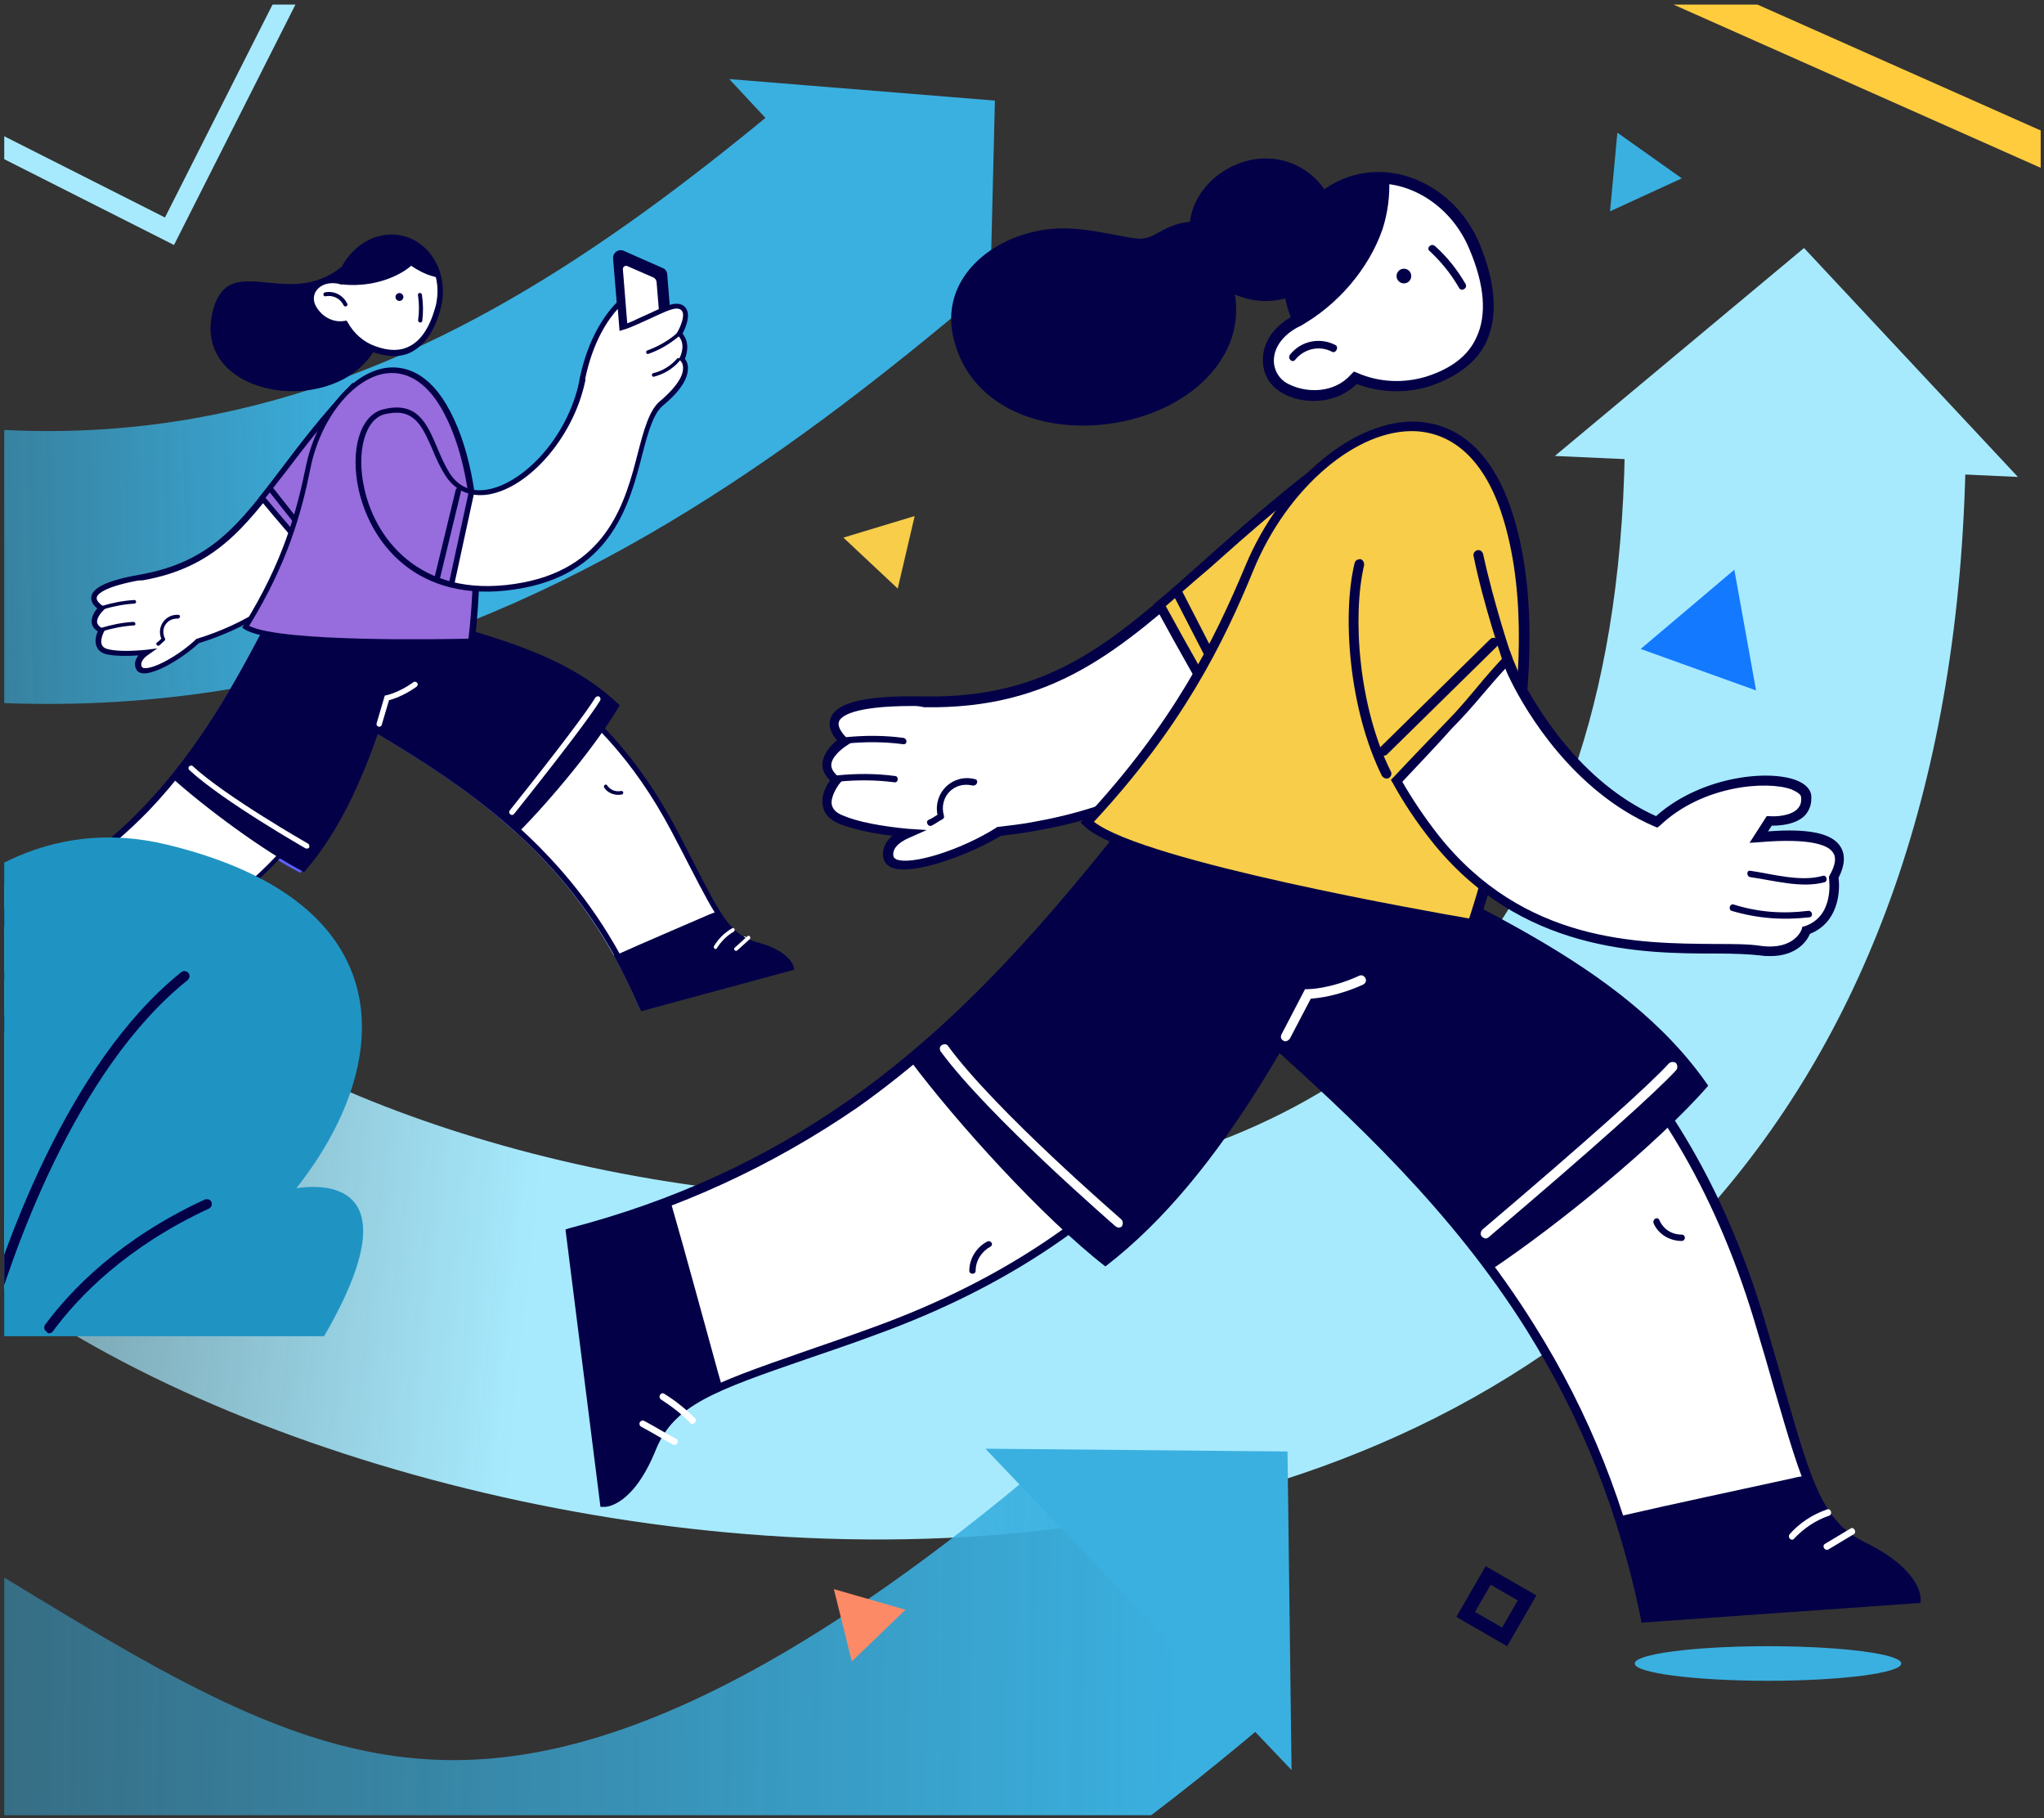
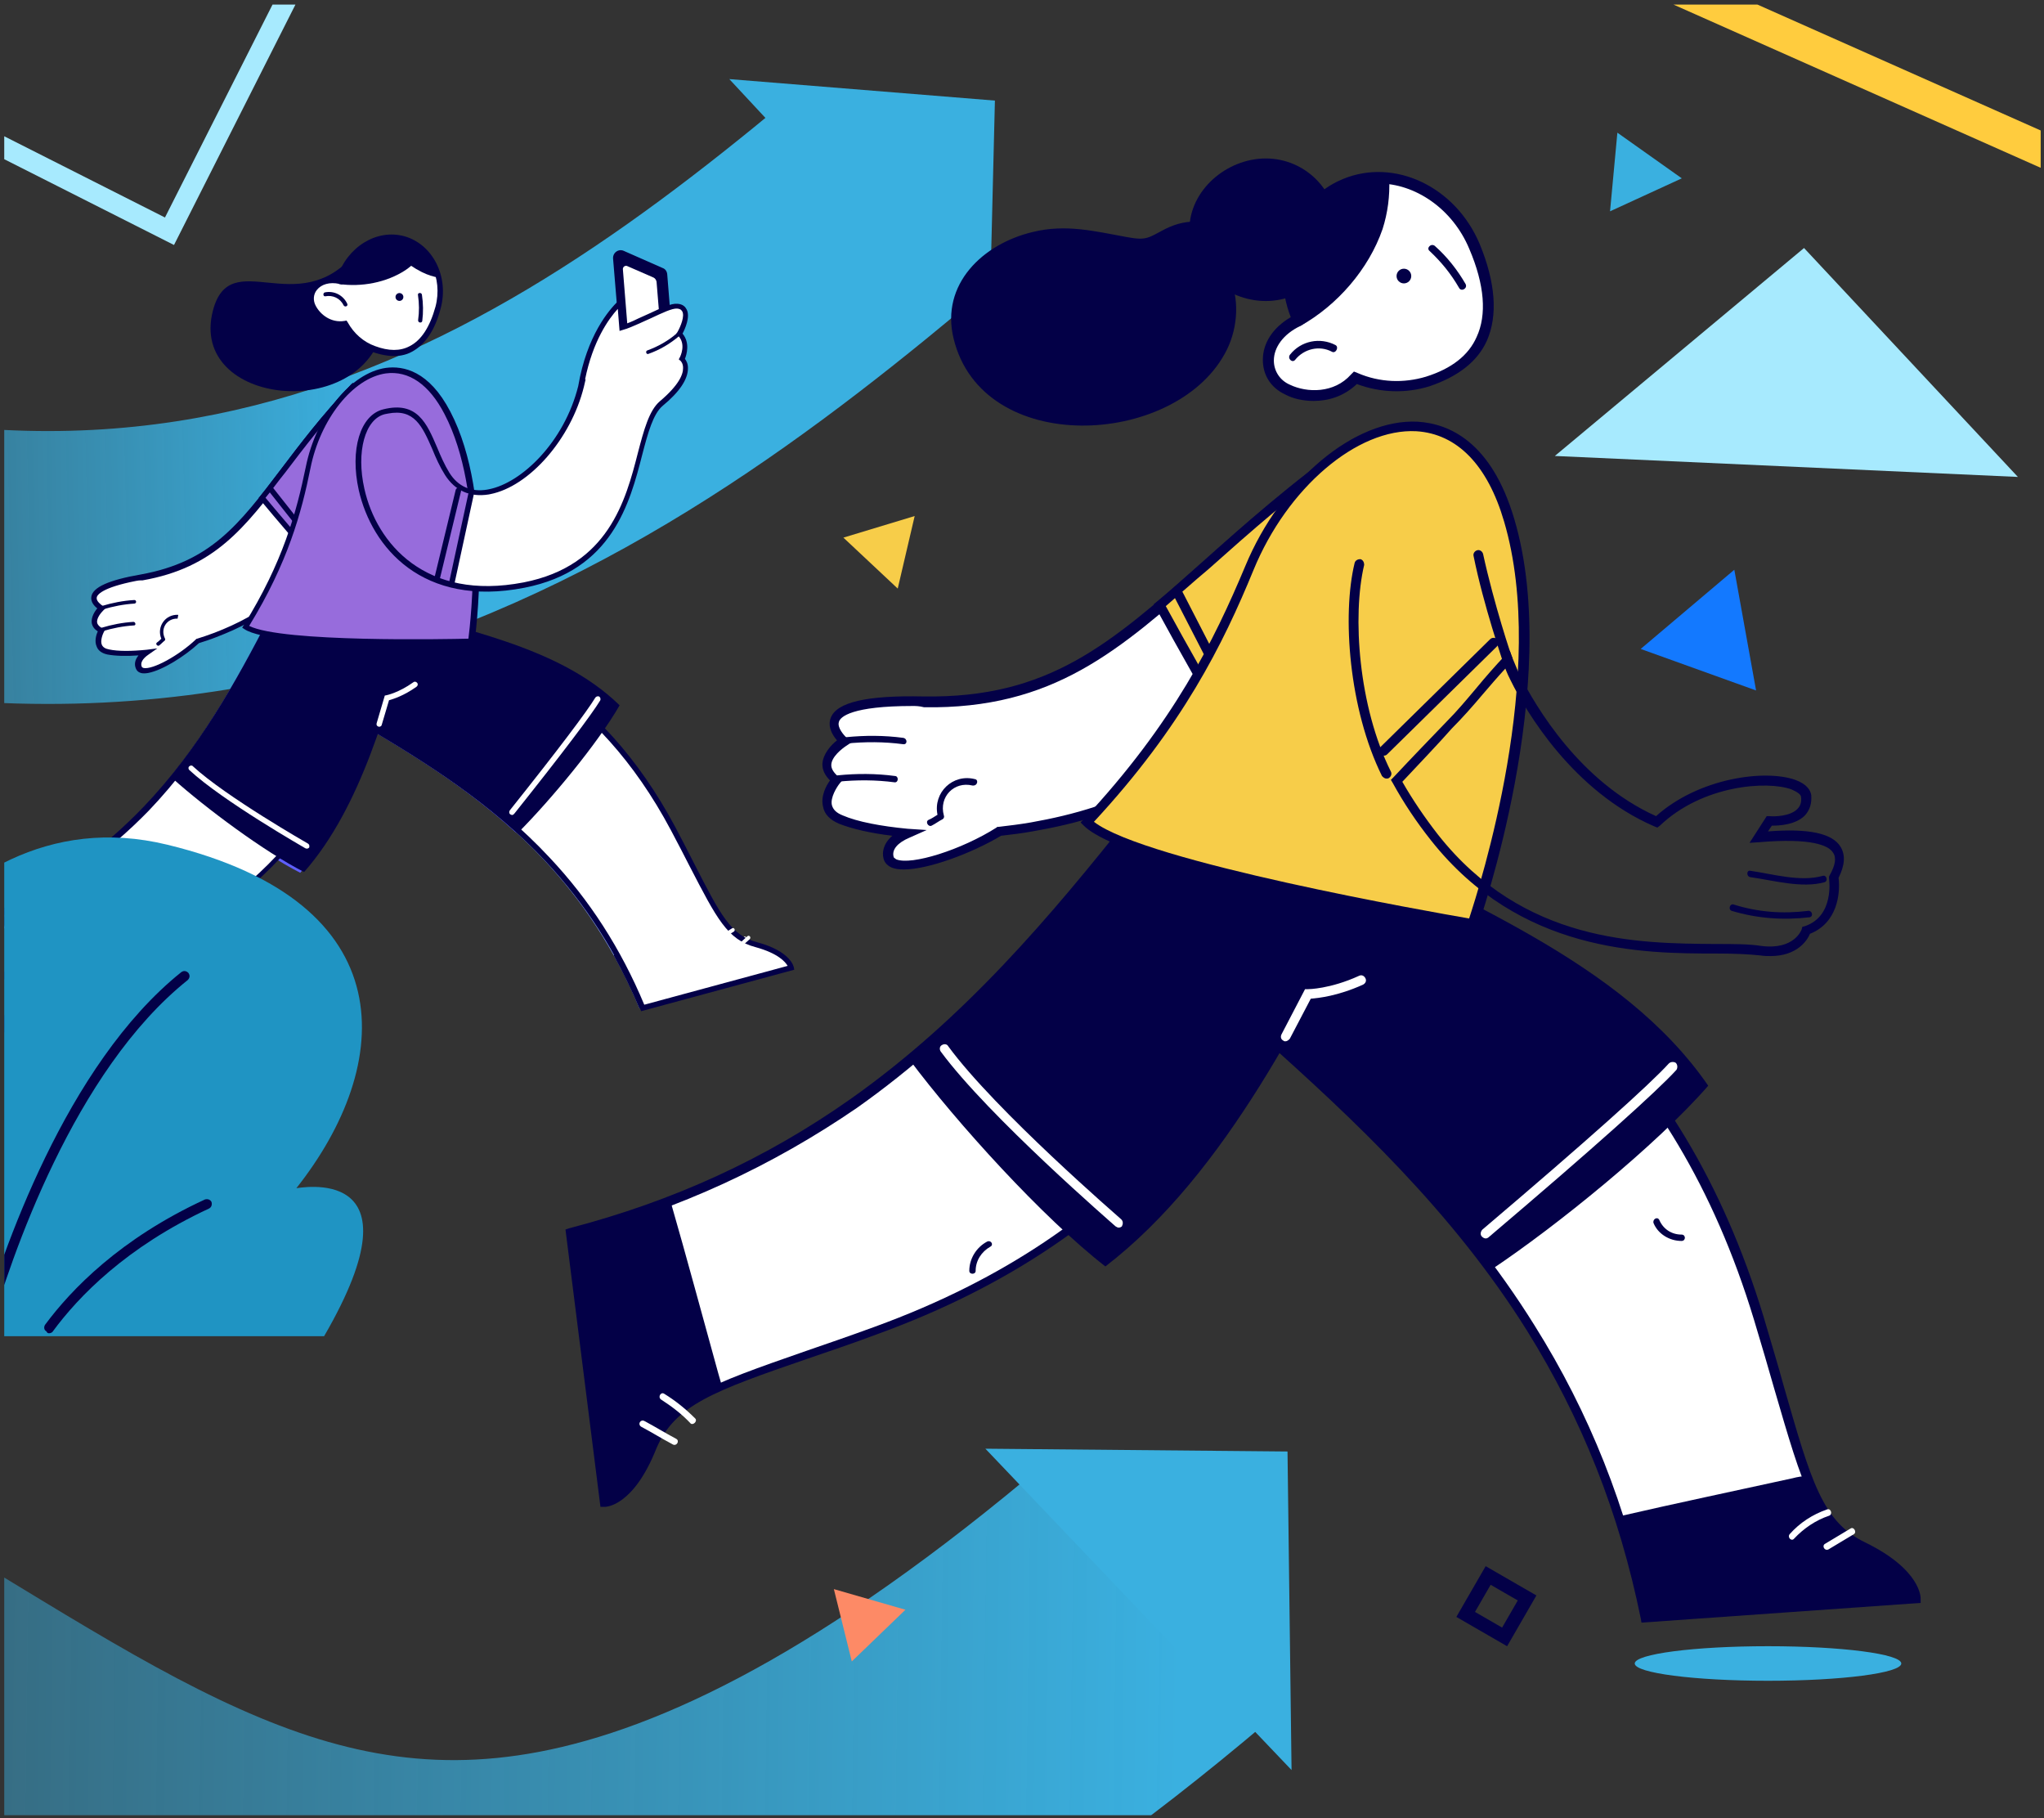
<svg xmlns="http://www.w3.org/2000/svg" width="271" height="241" viewBox="0 0 271 241" fill="none">
  <rect x="0" y="0" width="271" height="241" fill="#333333" stroke="none" />
  <g clip-path="url(#clip0)">
    <path fill-rule="evenodd" clip-rule="evenodd" d="M31.167 54.358C3.913 60.561 -30.289 57.705 -74.856 32.09L-92.877 63.445C-41.755 92.828 1.685 98.157 39.192 89.622C75.935 81.26 104.619 60.061 127.135 41.352L104.022 13.537C82.378 31.522 59.183 47.983 31.167 54.358Z" fill="url(#paint0_linear)" />
    <path fill-rule="evenodd" clip-rule="evenodd" d="M57.506 -41.697L-11.307 -76.466L-46.941 -5.939L21.872 28.829L57.506 -41.697ZM-12.505 -80.11L-50.585 -4.741L23.07 32.473L61.15 -42.895L-12.505 -80.11Z" fill="#A7EAFE" />
-     <path fill-rule="evenodd" clip-rule="evenodd" d="M-113.286 82.729C-175.125 82.913 -239.743 116.472 -298.444 209.598L-260.201 233.704C-207.245 149.691 -155.332 128.061 -113.151 127.935C-68.583 127.802 -27.817 151.393 2.541 172.273C19.517 183.949 43.361 193.478 68.956 198.94C94.709 204.435 123.933 206.178 151.89 200.791C179.987 195.376 207.722 182.531 228.353 158.146C249.074 133.655 260.656 99.855 260.656 56.298H215.45C215.45 91.727 206.165 114.382 193.842 128.947C181.429 143.619 163.944 152.43 143.336 156.401C122.587 160.4 99.621 159.259 78.389 154.729C57 150.165 39.065 142.528 28.16 135.027C-3.094 113.53 -53.836 82.552 -113.286 82.729Z" fill="url(#paint1_linear)" />
    <path d="M131.073 47.426L96.692 10.483L131.909 13.333L131.073 47.426Z" fill="#3AB0E0" />
    <path d="M267.539 63.217L206.146 60.437L239.184 32.874L267.539 63.217Z" fill="#A7EAFE" />
    <path fill-rule="evenodd" clip-rule="evenodd" d="M285.329 23.857L319.158 -52.272L243.028 -86.101L209.2 -9.971L285.329 23.857ZM325.125 -54.568L240.733 -92.068L203.233 -7.676L287.625 29.824L325.125 -54.568Z" fill="#FFCC3E" />
    <path fill-rule="evenodd" clip-rule="evenodd" d="M199.155 215.734L201.231 212.138L197.635 210.062L195.559 213.658L199.155 215.734ZM203.701 211.476L196.973 207.592L193.089 214.32L199.817 218.205L203.701 211.476Z" fill="#030047" />
    <path d="M213.465 28.009L222.978 23.639L214.437 17.586L213.465 28.009Z" fill="#3AB0E0" />
    <path d="M121.271 68.399L111.82 71.261L119.024 78.015L121.271 68.399Z" fill="#F7CD49" />
    <path d="M252.077 220.494C252.077 221.759 244.166 222.784 234.408 222.784C224.649 222.784 216.739 221.759 216.739 220.494C216.739 219.229 224.649 218.203 234.408 218.203C244.166 218.203 252.077 219.229 252.077 220.494Z" fill="#3AB0E0" />
    <path fill-rule="evenodd" clip-rule="evenodd" d="M-43.77 235.564C-60.857 226.326 -78.609 219.269 -100.336 217.76L-97.204 172.662C-66.794 174.774 -42.638 184.787 -22.272 195.797C-13.729 200.416 -5.593 205.361 1.797 209.853C3.042 210.611 4.267 211.355 5.468 212.082C14.061 217.287 21.622 221.726 29.078 225.274C43.436 232.108 56.273 235.095 71.488 232.201C87.508 229.155 108.905 219.06 138.73 193.787L167.955 228.276C135.081 256.133 106.649 271.531 79.934 276.611C52.414 281.845 29.612 275.593 9.652 266.094C-0.052 261.476 -9.321 255.976 -17.949 250.751C-19.261 249.956 -20.558 249.168 -21.843 248.388C-29.268 243.876 -36.316 239.594 -43.77 235.564Z" fill="url(#paint2_linear)" />
    <path d="M130.644 192.023L171.238 234.617L170.703 192.393L130.644 192.023Z" fill="#3AB0E0" />
    <path d="M48.081 96.084C56.78 101.194 65.076 106.481 72.155 114.003C77.086 119.269 81.395 125.583 84.789 133.683L104.491 128.352C104.491 128.352 104.216 126.457 99.899 125.308C95.535 124.169 94.32 120.218 88.9 109.983C79.066 91.409 65.289 85.251 49.963 80.128L48.081 96.084Z" fill="#8FACFF" />
    <path d="M93.605 121.284C89.522 123.061 85.429 124.79 81.355 126.613C82.566 128.811 83.711 131.167 84.79 133.683L104.491 128.351C104.491 128.351 104.217 126.457 99.9 125.308C97.689 124.72 96.26 123.393 94.694 120.876C94.281 121.006 93.924 121.173 93.605 121.284Z" fill="#030047" />
    <path d="M81.683 93.577C73.425 85.507 60.337 83.597 49.861 80.102L48.082 96.087C55.247 100.329 62.187 104.665 68.363 110.319C72.511 106.143 78.695 98.694 81.683 93.577Z" fill="#5F5FFF" />
    <path d="M67.49 108.111C67.396 108.129 67.293 108.101 67.181 108.025C67.013 107.912 67.013 107.668 67.127 107.5C73.575 99.414 77.36 94.385 78.463 92.561C78.576 92.392 78.81 92.346 78.97 92.412C79.138 92.525 79.184 92.76 79.118 92.919C78.015 94.743 74.192 99.829 67.744 107.915C67.621 108.036 67.537 108.101 67.49 108.111Z" fill="white" />
    <path d="M96.598 123.136C95.593 123.723 94.775 124.517 94.19 125.508C94.049 125.78 94.441 126.043 94.583 125.772C95.139 124.884 95.91 124.099 96.831 123.577C97.084 123.381 96.861 122.987 96.598 123.136Z" fill="white" />
    <path d="M98.61 124.203C98.074 124.698 97.491 125.202 96.955 125.697C96.702 125.893 97.019 126.269 97.273 126.073C97.809 125.578 98.392 125.074 98.928 124.579C99.125 124.345 98.808 123.969 98.61 124.203Z" fill="white" />
    <path d="M81.869 104.939C81.119 105.087 80.426 104.784 80.016 104.183C79.82 103.929 79.491 104.237 79.64 104.5C80.125 105.233 81.07 105.583 81.962 105.408C82.29 105.344 82.198 104.875 81.869 104.939Z" fill="#FF3E6C" />
    <path d="M35.523 82.231C30.853 91.185 26.062 99.773 18.904 107.219C13.937 112.432 7.828 117.042 -0.086 120.886L6.296 140.235C6.296 140.235 8.172 139.867 9.106 135.446C10.04 131.025 13.897 129.585 23.834 123.639C41.821 112.8 47.239 98.73 51.529 83.129L35.523 82.231Z" fill="#8FACFF" />
    <path d="M12.819 129.074C10.818 125.084 8.863 121.084 6.814 117.103C4.691 118.445 2.409 119.722 -0.041 120.885L6.342 140.234C6.342 140.234 8.218 139.865 9.151 135.445C9.637 133.206 10.851 131.701 13.294 130.004C13.145 129.741 12.977 129.384 12.819 129.074Z" fill="#030047" />
    <path d="M39.804 115.684C47.407 107.03 50.921 93.676 53.853 83.066L35.485 82.291C31.626 89.673 27.674 96.83 22.366 103.28C26.786 107.185 34.555 113.013 39.804 115.684Z" fill="#5F5FFF" />
    <path d="M49.852 96.419C49.805 96.428 49.758 96.438 49.702 96.4C49.496 96.343 49.413 96.165 49.469 95.959L50.551 92.288L50.785 92.242C50.785 92.242 52.38 91.929 54.343 90.52C54.513 90.389 54.718 90.446 54.849 90.615C54.98 90.785 54.923 90.991 54.754 91.121C53.044 92.334 51.664 92.751 51.111 92.909L50.144 96.167C50.078 96.326 49.993 96.392 49.852 96.419Z" fill="white" />
    <path d="M40.264 112.58C40.171 112.598 40.115 112.561 40.012 112.532C39.899 112.457 29.038 106.262 24.628 102.16C24.507 102.038 24.461 101.803 24.63 101.672C24.752 101.551 24.987 101.505 25.117 101.674C29.518 105.729 40.267 111.849 40.379 111.924C40.548 112.037 40.584 112.225 40.528 112.431C40.443 112.496 40.358 112.562 40.264 112.58Z" fill="white" />
    <path d="M11.795 132.777C10.953 132.212 10.083 131.749 9.137 131.399C8.875 131.305 8.715 131.726 8.986 131.867C9.885 132.227 10.745 132.642 11.54 133.217C11.755 133.32 12.019 132.928 11.795 132.777Z" fill="white" />
    <path d="M10.683 134.562C9.803 134.297 8.961 133.975 8.08 133.71C7.771 133.624 7.611 134.046 7.929 134.178C8.809 134.443 9.651 134.765 10.532 135.03C10.841 135.116 11.001 134.695 10.683 134.562Z" fill="white" />
    <path d="M30.76 115.515C30.045 116.094 29.695 117.039 29.87 117.93C29.926 118.211 30.395 118.119 30.339 117.838C30.192 117.088 30.485 116.348 31.068 115.844C31.331 115.695 31.013 115.319 30.76 115.515Z" fill="#FF3E6C" />
    <path d="M-0.603 130.618C0.068 130.379 0.419 129.641 0.181 128.97C-0.058 128.298 -0.795 127.947 -1.467 128.186C-2.139 128.424 -2.49 129.162 -2.251 129.833C-2.013 130.505 -1.275 130.856 -0.603 130.618Z" fill="#030047" />
    <path d="M1.601 136.915C2.273 136.677 2.624 135.939 2.385 135.267C2.147 134.596 1.409 134.245 0.737 134.483C0.066 134.722 -0.285 135.459 -0.047 136.131C0.192 136.803 0.929 137.154 1.601 136.915Z" fill="#030047" />
    <path d="M3.867 143.238C4.539 142.999 4.89 142.261 4.651 141.59C4.413 140.918 3.675 140.567 3.003 140.805C2.332 141.044 1.981 141.782 2.219 142.453C2.458 143.125 3.195 143.476 3.867 143.238Z" fill="#030047" />
    <path d="M48.55 95.998C57.249 101.108 65.545 106.394 72.624 113.917C77.555 119.183 81.864 125.496 85.258 133.597L104.96 128.265C104.96 128.265 104.685 126.371 100.368 125.222C96.004 124.082 94.79 120.132 89.369 109.897C79.535 91.323 65.758 85.165 50.432 80.042L48.55 95.998Z" fill="white" />
    <path d="M85.003 134.034L84.901 133.761C81.768 126.243 77.638 119.846 72.333 114.166C65.123 106.474 56.518 101.102 48.361 96.275L48.146 96.171L49.993 79.54L50.415 79.701C65.273 84.673 79.462 90.701 89.576 109.707C90.517 111.519 91.364 113.106 92.09 114.571C95.489 121.209 96.913 123.998 100.35 124.882C104.873 126.087 105.232 128.16 105.241 128.207L105.306 128.535L85.003 134.034ZM48.944 95.771C57.101 100.598 65.65 105.932 72.869 113.671C78.164 119.304 82.295 125.701 85.419 133.173L104.426 128.026C104.128 127.5 103.176 126.372 100.189 125.547C96.443 124.578 95 121.695 91.471 114.888C90.754 113.47 89.897 111.836 88.966 110.071C79.075 91.459 65.223 85.413 50.627 80.536L48.944 95.771Z" fill="#030047" />
-     <path d="M94.073 121.198C89.99 122.974 85.897 124.704 81.823 126.527C83.034 128.724 84.179 131.081 85.258 133.597L104.96 128.265C104.96 128.265 104.685 126.371 100.368 125.222C98.158 124.633 96.728 123.307 95.162 120.789C94.749 120.919 94.439 121.077 94.073 121.198Z" fill="#030047" />
    <path d="M82.151 93.489C73.893 85.418 60.805 83.508 50.329 80.014L48.55 95.998C55.715 100.241 62.655 104.576 68.831 110.231C72.979 106.055 79.21 98.597 82.151 93.489Z" fill="#030047" />
    <path d="M67.958 108.018C67.864 108.037 67.761 108.008 67.649 107.933C67.481 107.82 67.481 107.576 67.594 107.408C74.043 99.322 77.828 94.292 78.931 92.468C79.044 92.3 79.278 92.254 79.437 92.32C79.606 92.433 79.652 92.667 79.586 92.826C78.483 94.65 74.66 99.736 68.212 107.822C68.089 107.944 68.052 108 67.958 108.018Z" fill="white" />
    <path d="M97.067 123.041C96.062 123.628 95.244 124.422 94.659 125.414C94.518 125.685 94.911 125.949 95.052 125.677C95.608 124.789 96.38 124.004 97.3 123.482C97.554 123.286 97.33 122.892 97.067 123.041Z" fill="white" />
    <path d="M99.078 124.112C98.542 124.607 97.959 125.112 97.423 125.606C97.169 125.802 97.487 126.178 97.74 125.982C98.276 125.488 98.859 124.983 99.395 124.488C99.64 124.246 99.322 123.87 99.078 124.112Z" fill="white" />
-     <path d="M82.338 104.844C81.588 104.992 80.895 104.69 80.485 104.088C80.289 103.835 79.96 104.143 80.109 104.406C80.594 105.138 81.539 105.489 82.43 105.313C82.759 105.249 82.666 104.78 82.338 104.844Z" fill="#030047" />
    <path d="M35.991 82.142C31.32 91.096 26.529 99.685 19.371 107.13C14.404 112.344 8.296 116.953 0.381 120.797L6.764 140.146C6.764 140.146 8.64 139.778 9.573 135.357C10.507 130.936 14.364 129.496 24.302 123.55C42.288 112.711 47.707 98.641 51.997 83.041L35.991 82.142Z" fill="white" />
    <path d="M6.884 140.513L6.556 140.578L-0.04 120.637L0.223 120.488C7.565 116.951 13.748 112.473 19.081 106.896C26.353 99.282 31.238 90.431 35.616 81.973L35.72 81.758L52.42 82.715L52.306 83.127C48.167 98.26 42.925 112.733 24.413 123.87C22.675 124.942 21.097 125.837 19.698 126.647C13.227 130.402 10.569 131.996 9.835 135.452C9.032 140.042 6.978 140.495 6.884 140.513ZM0.858 120.996L7.065 139.698C7.591 139.4 8.654 138.363 9.283 135.366C10.102 131.601 12.854 129.989 19.494 126.103C20.893 125.292 22.424 124.407 24.208 123.326C42.28 112.421 47.539 98.285 51.639 83.453L36.27 82.575C31.883 90.987 26.997 99.837 19.726 107.451C14.336 112.991 8.144 117.422 0.858 120.996Z" fill="#030047" />
    <path d="M13.288 128.979C11.286 124.988 9.331 120.989 7.283 117.007C5.16 118.35 2.878 119.626 0.428 120.789L6.81 140.139C6.81 140.139 8.686 139.77 9.62 135.349C10.105 133.111 11.32 131.606 13.763 129.908C13.614 129.645 13.446 129.289 13.288 128.979Z" fill="#030047" />
    <path d="M40.319 115.586C47.922 106.933 51.436 93.579 54.369 82.969L36 82.194C32.141 89.576 28.189 96.733 22.881 103.182C27.254 107.096 35.07 112.916 40.319 115.586Z" fill="#030047" />
    <path d="M50.32 96.326C50.273 96.335 50.226 96.344 50.17 96.307C49.964 96.25 49.88 96.071 49.937 95.865L51.018 92.195L51.252 92.149C51.252 92.149 52.847 91.835 54.811 90.427C54.98 90.296 55.186 90.353 55.317 90.522C55.447 90.691 55.39 90.897 55.221 91.028C53.511 92.241 52.132 92.658 51.578 92.815L50.611 96.074C50.592 96.224 50.46 96.298 50.32 96.326Z" fill="white" />
    <path d="M40.732 112.483C40.639 112.501 40.582 112.463 40.479 112.435C40.367 112.359 29.506 106.164 25.096 102.062C24.975 101.94 24.928 101.706 25.098 101.575C25.22 101.454 25.454 101.408 25.585 101.577C29.986 105.632 40.735 111.751 40.847 111.827C41.015 111.94 41.052 112.127 40.995 112.333C40.958 112.39 40.873 112.455 40.732 112.483Z" fill="white" />
    <path d="M12.263 132.688C11.421 132.123 10.551 131.66 9.605 131.31C9.343 131.216 9.182 131.637 9.454 131.778C10.352 132.138 11.213 132.553 12.008 133.127C12.223 133.231 12.534 132.829 12.263 132.688Z" fill="white" />
    <path d="M11.198 134.459C10.318 134.193 9.475 133.872 8.595 133.606C8.286 133.521 8.125 133.942 8.444 134.074C9.324 134.34 10.166 134.661 11.046 134.927C11.309 135.021 11.469 134.6 11.198 134.459Z" fill="white" />
    <path d="M31.226 115.415C30.512 115.994 30.162 116.94 30.337 117.831C30.392 118.112 30.861 118.02 30.806 117.738C30.659 116.988 30.952 116.249 31.535 115.744C31.798 115.595 31.48 115.219 31.226 115.415Z" fill="#030047" />
    <path d="M-0.135 130.535C0.537 130.297 0.888 129.559 0.65 128.887C0.411 128.216 -0.327 127.865 -0.998 128.103C-1.67 128.342 -2.021 129.079 -1.782 129.751C-1.544 130.423 -0.806 130.774 -0.135 130.535Z" fill="#030047" />
    <path d="M2.116 136.81C2.787 136.572 3.138 135.834 2.9 135.162C2.661 134.491 1.924 134.14 1.252 134.378C0.58 134.616 0.229 135.354 0.468 136.026C0.706 136.697 1.444 137.049 2.116 136.81Z" fill="#030047" />
    <path d="M4.337 143.146C5.008 142.908 5.359 142.17 5.121 141.498C4.882 140.827 4.145 140.475 3.473 140.714C2.801 140.952 2.45 141.69 2.689 142.362C2.927 143.033 3.665 143.385 4.337 143.146Z" fill="#030047" />
    <path d="M46.772 51.236C34.279 64.503 32.316 74.094 18.669 76.532C9.028 78.28 13.425 80.582 13.425 80.582C13.425 80.582 11.329 82.552 13.415 83.506C13.415 83.506 12.086 85.91 14.315 86.349C15.383 86.578 17.145 86.621 19.386 86.376C18.7 86.852 17.966 87.58 18.338 88.481C18.896 89.833 23.45 87.477 26.12 84.956C26.899 84.705 27.678 84.455 28.448 84.157C34.83 81.686 41.424 77.566 46.938 65.962C52.348 54.329 46.772 51.236 46.772 51.236Z" fill="white" />
    <path d="M19.695 89.191C19.32 89.265 19.029 89.273 18.776 89.226C18.317 89.121 18.121 88.867 18.028 88.642C17.768 88.06 17.892 87.451 18.362 86.872C16.731 86.997 15.26 86.945 14.248 86.754C13.536 86.602 13.031 86.263 12.827 85.719C12.492 85.005 12.757 84.125 12.965 83.694C12.516 83.393 12.255 83.055 12.163 82.586C12.062 81.826 12.543 81.05 12.9 80.638C12.498 80.328 12.004 79.792 12.109 79.089C12.301 77.834 14.45 76.876 18.643 76.15C27.909 74.475 31.628 69.605 37.278 62.163C39.791 58.844 42.654 55.067 46.567 50.938L46.774 50.751L46.998 50.902C47.223 51.052 52.826 54.286 47.303 66.087C41.638 78.159 34.678 82.156 28.653 84.46C27.93 84.748 27.151 84.999 26.373 85.249C24.436 87.042 21.524 88.832 19.695 89.191ZM18.031 77.001C13.528 77.885 12.841 78.848 12.821 79.242C12.763 79.691 13.389 80.153 13.614 80.303L14.054 80.558L13.687 80.922C13.442 81.165 12.765 81.931 12.884 82.541C12.94 82.823 13.183 83.067 13.566 83.284L13.941 83.454L13.761 83.781C13.62 84.053 13.261 84.951 13.512 85.487C13.67 85.796 13.951 85.985 14.457 86.08C15.627 86.337 17.427 86.325 19.433 86.125L20.859 85.943L19.703 86.754C18.886 87.305 18.565 87.903 18.807 88.392C18.816 88.439 18.872 88.476 19.032 88.542C20.249 88.79 23.724 86.89 25.981 84.742L26.018 84.686L26.112 84.667C26.891 84.417 27.67 84.166 28.439 83.869C34.324 81.593 41.105 77.679 46.722 65.86C51.33 56.09 47.902 52.526 46.977 51.783C43.233 55.782 40.446 59.446 37.969 62.709C32.433 69.982 28.45 75.246 18.893 76.928C18.453 76.918 18.218 76.964 18.031 77.001Z" fill="#030047" />
    <path d="M41.894 74.255C43.645 72.011 45.304 69.299 46.881 65.92C52.348 54.325 46.725 51.241 46.725 51.241C41.363 56.922 37.962 61.925 34.715 65.972C37.067 68.773 39.466 71.566 41.894 74.255Z" fill="#976CDC" />
    <path d="M41.912 74.841L41.603 74.511C39.232 71.86 36.832 69.068 34.471 66.22L34.284 66.013L34.482 65.779C35.385 64.677 36.27 63.48 37.24 62.218C39.754 58.899 42.616 55.122 46.53 50.992L46.737 50.806L46.961 50.956C47.185 51.107 52.789 54.341 47.265 66.142C45.755 69.361 44.067 72.177 42.241 74.532L41.912 74.841ZM35.203 65.979C37.434 68.658 39.646 71.243 41.887 73.725C43.592 71.491 45.157 68.797 46.564 65.793C51.162 55.976 47.743 52.459 46.818 51.715C43.074 55.714 40.287 59.379 37.81 62.642C36.869 63.8 36.069 64.932 35.203 65.979Z" fill="#030047" />
-     <path d="M23.639 81.494C21.914 81.395 20.737 83.087 21.387 84.664C21.181 84.851 21.021 85.028 20.805 85.168C20.551 85.364 20.915 85.731 21.122 85.544C21.376 85.348 21.573 85.115 21.827 84.919C21.912 84.853 21.931 84.703 21.866 84.619C21.223 83.333 22.119 81.939 23.543 82C23.927 81.973 23.985 81.524 23.639 81.494Z" fill="#030047" />
+     <path d="M23.639 81.494C21.914 81.395 20.737 83.087 21.387 84.664C21.181 84.851 21.021 85.028 20.805 85.168C20.551 85.364 20.915 85.731 21.122 85.544C21.376 85.348 21.573 85.115 21.827 84.919C21.912 84.853 21.931 84.703 21.866 84.619C21.223 83.333 22.119 81.939 23.543 82Z" fill="#030047" />
    <path d="M17.684 82.429C16.24 82.517 14.833 82.794 13.454 83.211C13.182 83.313 13.274 83.782 13.546 83.68C14.925 83.263 16.332 82.986 17.776 82.898C18.067 82.889 17.975 82.42 17.684 82.429Z" fill="#030047" />
    <path d="M17.75 79.535C16.306 79.624 14.899 79.9 13.52 80.317C13.248 80.419 13.34 80.888 13.612 80.786C14.991 80.369 16.398 80.093 17.842 80.004C18.17 79.939 18.078 79.47 17.75 79.535Z" fill="#030047" />
    <path d="M36.063 64.484L35.501 64.928L38.822 69.127L39.384 68.682L36.063 64.484Z" fill="#030047" />
    <path d="M32.566 83.053C37.373 75.29 39.466 68.839 40.84 61.945C43.051 51.136 53.323 43.175 59.283 54.669C65.242 66.162 62.46 84.974 62.46 84.974C62.46 84.974 36.494 85.691 32.566 83.053Z" fill="#976CDC" />
    <path d="M62.777 85.35L62.486 85.358C61.418 85.374 36.37 86.056 32.387 83.381L32.106 83.192L32.294 82.912C37.516 74.531 39.32 67.845 40.54 61.907C41.922 55.06 46.516 49.433 51.157 48.764C53.483 48.454 56.883 49.15 59.695 54.539C65.693 65.976 62.929 84.882 62.919 85.079L62.777 85.35ZM33.035 82.961C37.414 85.17 59.292 84.719 62.105 84.654C62.403 82.209 64.401 65.353 58.935 54.883C56.896 50.949 54.193 49.093 51.155 49.495C46.794 50.109 42.455 55.54 41.158 62.078C39.975 67.96 38.162 74.599 33.035 82.961Z" fill="#030047" />
    <path d="M88.466 36.382L89.41 48.13C89.464 48.899 88.656 49.496 87.954 49.147L82.835 46.889C82.46 46.719 82.255 46.418 82.228 46.034L81.816 40.709L81.284 34.286C81.222 33.471 82.039 32.92 82.741 33.27L87.86 35.527C88.225 35.65 88.44 35.998 88.466 36.382Z" fill="#030047" />
    <path d="M86.74 45.197L83.595 43.818C83.38 43.715 83.24 43.498 83.194 43.264L82.583 35.688C82.565 35.351 82.913 35.136 83.184 35.278L86.647 36.789C86.862 36.893 87.002 37.109 87.048 37.344L87.642 44.582C87.678 45.013 87.208 45.349 86.74 45.197Z" fill="white" />
    <path d="M90.11 44.25C90.11 44.25 92.062 40.798 89.832 40.603C88.885 40.496 87.045 41.54 84.848 42.507C83.956 42.926 83.243 43.261 82.454 43.465L82.194 40.155C80.379 41.827 78.005 45.361 77.01 51.207C74.359 61.761 63.507 69.495 59.274 62.825C56.729 58.795 56.636 53.115 50.885 54.586C43.737 56.38 47.052 81.933 69.431 77.585C86.183 74.343 83.392 57.162 87.697 53.54C92.632 49.404 90.436 47.644 90.436 47.644C90.436 47.644 91.492 45.586 90.11 44.25Z" fill="white" />
    <path d="M62.435 65.254L59.736 78.854L53.025 76.593L50.796 73.449L47.851 67.167L45.635 60.728L46.728 56.995L50.9 53.017L57.401 54.426L58.709 61.086L62.435 65.254Z" fill="#976CDC" />
    <path d="M69.542 77.903C69.542 77.903 69.495 77.912 69.542 77.903C56.035 80.556 49.305 72.576 47.568 64.978C46.368 59.612 47.752 55.005 50.82 54.256C55.323 53.128 56.597 56.141 57.945 59.286C58.41 60.412 58.94 61.623 59.583 62.666C60.721 64.488 62.48 65.263 64.6 64.895C64.694 64.877 64.74 64.867 64.834 64.849C69.149 64.001 74.81 58.603 76.663 51.176C77.82 44.422 80.765 41.068 81.95 39.909L82.486 39.414L82.755 43.015C83.3 42.81 83.844 42.606 84.464 42.289L84.642 42.206C85.093 42.02 85.534 41.787 85.984 41.601C87.637 40.838 88.97 40.186 89.813 40.264C90.554 40.314 90.871 40.69 91.029 41C91.56 41.967 90.814 43.623 90.493 44.222C91.511 45.435 91.037 46.989 90.81 47.569C91.006 47.823 91.23 48.218 91.209 48.855C91.194 50.27 90.111 51.944 87.846 53.802C86.595 54.875 85.912 57.348 85.162 60.222C83.509 66.684 81.172 75.618 69.542 77.903ZM51.418 54.821C51.277 54.848 51.137 54.876 50.996 54.904C48.397 55.56 47.202 59.887 48.31 64.783C49.934 72.062 56.451 79.695 69.403 77.2L69.45 77.191C80.659 74.989 82.957 66.354 84.581 59.996C85.36 57.018 86.063 54.395 87.482 53.191C90.029 51.035 90.578 49.612 90.562 48.787C90.583 48.15 90.228 47.83 90.228 47.83L89.994 47.632L90.136 47.361C90.174 47.305 91.051 45.574 89.855 44.445L89.668 44.238L89.819 44.014C90.253 43.246 90.811 41.87 90.447 41.26C90.382 41.175 90.289 40.95 89.792 40.902C89.146 40.834 87.766 41.495 86.339 42.164C85.888 42.35 85.447 42.583 84.996 42.769L84.818 42.853C83.964 43.216 83.297 43.541 82.556 43.736L82.143 43.865L81.909 40.94C80.668 42.304 78.605 45.194 77.566 50.317L77.65 50.252L77.412 51.273C75.702 58.184 70.169 64.483 65.01 65.496C64.916 65.515 64.823 65.533 64.776 65.542C62.319 65.928 60.344 65.049 59.011 62.973C58.302 61.846 57.781 60.682 57.307 59.509C55.986 56.505 54.935 54.13 51.418 54.821Z" fill="#030047" />
    <path d="M89.752 44.168C88.587 45.176 87.272 45.922 85.817 46.451C85.545 46.553 85.684 47.013 85.956 46.911C87.504 46.363 88.857 45.561 90.107 44.488C90.314 44.301 90.006 43.972 89.752 44.168Z" fill="#030047" />
-     <path d="M89.779 47.527C88.942 48.471 87.861 49.17 86.604 49.466C86.323 49.521 86.415 49.99 86.696 49.935C88.038 49.574 89.174 48.913 90.087 47.856C90.294 47.67 89.977 47.294 89.779 47.527Z" fill="#030047" />
    <path d="M59.933 77.838C59.886 77.847 59.839 77.856 59.783 77.819C59.577 77.762 59.446 77.593 59.503 77.386L62.084 65.482C62.141 65.276 62.31 65.145 62.516 65.202C62.722 65.259 62.853 65.428 62.796 65.635L60.215 77.539C60.196 77.689 60.073 77.81 59.933 77.838Z" fill="#030047" />
    <path d="M58.053 76.938C58.007 76.948 57.96 76.957 57.904 76.919C57.697 76.862 57.614 76.684 57.624 76.487L60.419 64.93C60.476 64.724 60.654 64.64 60.851 64.65C61.057 64.707 61.141 64.886 61.131 65.082L58.336 76.639C58.316 76.789 58.194 76.911 58.053 76.938Z" fill="#030047" />
    <path d="M47.067 33.613C39.446 42.648 30.522 32.351 28.224 41.19C24.973 53.825 48.246 56.101 50.824 43.279C53.503 30.438 47.067 33.613 47.067 33.613Z" fill="#030047" />
    <path d="M45.021 37.256C46.128 33.164 49.947 30.715 53.539 31.708C57.132 32.701 59.202 36.753 58.085 40.795C56.968 44.836 54.535 48.127 49.556 46.292C47.904 45.714 46.549 44.494 45.666 42.969C43.764 43.289 42.093 42.078 41.393 40.676C40.49 38.783 42.081 36.613 45.021 37.256Z" fill="white" />
    <path d="M53.273 47.099C53.733 47.008 54.183 46.867 54.613 46.623C56.343 45.7 57.667 43.794 58.423 40.885C59.561 36.68 57.389 32.382 53.623 31.317C49.919 30.293 45.998 32.762 44.717 36.783C43.298 36.584 42.05 36.988 41.281 37.935C40.645 38.751 40.539 39.833 40.995 40.805C41.696 42.207 43.346 43.581 45.42 43.333C46.355 44.848 47.751 46.007 49.362 46.646C50.842 47.152 52.149 47.32 53.273 47.099ZM50.832 31.972C51.701 31.801 52.61 31.835 53.447 32.042C56.866 32.963 58.743 36.841 57.739 40.648C56.994 43.342 55.854 45.105 54.309 45.887C53.061 46.557 51.518 46.541 49.743 45.881C48.202 45.335 46.919 44.206 46.097 42.722L45.944 42.487L45.689 42.537C43.89 42.837 42.443 41.688 41.834 40.481C41.489 39.806 41.543 38.999 42.015 38.428C42.61 37.674 43.714 37.351 44.99 37.631L45.378 37.714L45.512 37.316C46.176 34.479 48.379 32.453 50.832 31.972Z" fill="#030047" />
    <path d="M55.935 36.065C56.7 36.446 57.435 36.673 58.15 36.798C57.565 34.365 55.897 32.357 53.539 31.705C52.59 31.467 51.681 31.433 50.761 31.614C52.185 33.458 53.875 35.037 55.935 36.065Z" fill="#030047" />
    <path d="M52.639 39.775C52.412 39.599 52.372 39.271 52.548 39.044C52.725 38.818 53.053 38.777 53.28 38.954C53.506 39.131 53.547 39.458 53.37 39.685C53.193 39.912 52.866 39.952 52.639 39.775Z" fill="#030047" />
    <path d="M44.939 37.644C47.89 38.073 51.222 37.471 53.761 35.805C54.745 35.134 55.585 34.279 56.344 33.28C55.611 32.522 54.653 31.967 53.592 31.698C49.999 30.705 46.181 33.154 45.063 37.195C44.991 37.368 44.97 37.532 44.939 37.644Z" fill="#030047" />
    <path d="M46.032 40.243C45.495 39.128 44.312 38.511 43.085 38.752C42.779 38.812 42.828 39.334 43.134 39.273C44.106 39.083 45.095 39.525 45.541 40.446C45.714 40.784 46.205 40.581 46.032 40.243Z" fill="#030047" />
    <path d="M55.986 42.536C56.133 41.392 56.116 40.228 55.937 39.042C55.876 38.736 55.355 38.785 55.415 39.092C55.585 40.226 55.592 41.34 55.435 42.432C55.403 42.81 55.944 42.863 55.986 42.536Z" fill="#030047" />
    <path d="M42.971 177.11H-54.749C-54.749 177.11 -46.439 133.181 -25.106 145.114C-25.106 145.114 -9.445 104.279 22.196 111.968C53.837 119.658 52.239 141.136 39.295 157.488C39.295 157.576 56.474 153.864 42.971 177.11Z" fill="#1F94C3" />
    <path d="M-2.032 177.153C-1.772 177.153 -1.513 176.979 -1.426 176.72C1.43 166.682 9.827 141.934 24.888 129.906C25.147 129.646 25.234 129.3 24.974 128.954C24.715 128.694 24.368 128.608 24.022 128.867C8.701 141.155 0.219 166.163 -2.724 176.374C-2.811 176.72 -2.638 177.066 -2.292 177.153C-2.205 177.153 -2.118 177.153 -2.032 177.153Z" fill="#030047" />
    <path d="M6.495 176.723C6.668 176.723 6.928 176.636 7.014 176.463C10.39 171.877 16.709 165.301 27.701 160.195C28.048 160.022 28.134 159.676 28.048 159.33C27.875 158.984 27.528 158.897 27.182 158.984C15.93 164.176 9.438 170.925 5.975 175.598C5.802 175.858 5.802 176.29 6.149 176.463C6.235 176.636 6.322 176.723 6.495 176.723Z" fill="#030047" />
    <path d="M167.464 136.751C180.785 148.554 193.348 160.527 203.044 175.956C209.789 186.748 215.101 199.142 218.22 214.318L254.137 211.789C254.137 211.789 254.306 208.417 247.224 204.96C240.057 201.503 239.298 194.252 233.396 174.691C222.689 139.196 200.936 123.851 176.148 109.771L167.464 136.751Z" fill="white" />
    <path d="M217.631 215.077L217.547 214.571C214.68 200.491 209.706 188.013 202.455 176.378C192.59 160.611 179.522 148.386 167.043 137.256L166.706 137.004L175.559 108.843L176.234 109.265C200.263 122.923 222.774 138.184 233.819 174.523C234.831 177.98 235.758 181.015 236.517 183.797C240.143 196.444 241.66 201.756 247.309 204.454C254.729 208.079 254.644 211.789 254.644 211.873V212.463L217.631 215.077ZM168.139 136.582C180.618 147.711 193.602 159.852 203.467 175.703C210.717 187.254 215.692 199.732 218.559 213.728L253.211 211.283C252.874 210.271 251.609 207.995 246.719 205.55C240.564 202.599 239.046 197.119 235.252 184.134C234.494 181.436 233.566 178.317 232.554 174.944C221.762 139.364 199.841 124.188 176.234 110.782L168.139 136.582Z" fill="#030047" />
    <path d="M237.696 195.932C230.023 197.618 222.351 199.22 214.678 200.99C216.027 205.206 217.208 209.674 218.22 214.396L254.137 211.867C254.137 211.867 254.305 208.494 247.223 205.037C243.598 203.267 241.574 200.484 239.719 195.594C238.961 195.679 238.286 195.763 237.696 195.932Z" fill="#030047" />
    <path d="M226.483 143.911C214.932 127.133 192.926 119.376 175.979 109.764L167.464 136.744C178.424 146.525 188.963 156.389 197.732 168.277C206.332 162.544 219.653 151.752 226.483 143.911Z" fill="#030047" />
    <path d="M196.974 164.152C196.805 164.152 196.636 164.067 196.468 163.899C196.215 163.646 196.299 163.224 196.552 162.971C210.464 151.168 218.726 143.748 221.256 140.966C221.509 140.713 221.93 140.713 222.183 140.881C222.436 141.134 222.436 141.556 222.267 141.809C219.738 144.591 211.391 152.095 197.48 163.899C197.227 164.152 197.058 164.152 196.974 164.152Z" fill="white" />
    <path d="M242.252 200.065C240.312 200.74 238.626 201.836 237.277 203.353C236.94 203.775 237.53 204.365 237.867 203.944C239.132 202.595 240.734 201.498 242.505 200.908C243.01 200.74 242.758 199.897 242.252 200.065Z" fill="white" />
    <path d="M245.369 202.592C244.273 203.267 243.092 203.941 241.996 204.616C241.491 204.869 241.912 205.627 242.418 205.375C243.514 204.7 244.694 204.026 245.791 203.351C246.212 203.098 245.791 202.339 245.369 202.592Z" fill="white" />
    <path d="M222.944 163.642C221.595 163.642 220.499 162.884 219.993 161.703C219.74 161.197 219.065 161.619 219.234 162.125C219.824 163.558 221.342 164.486 222.944 164.486C223.534 164.486 223.534 163.642 222.944 163.642Z" fill="#030047" />
    <path d="M150.434 108.596C139.305 122.507 128.091 135.745 113.168 146.199C102.797 153.535 90.656 159.436 75.649 163.399L80.117 199.063C80.117 199.063 83.49 199.063 86.609 191.728C89.729 184.393 96.895 183.213 116.119 176.299C150.94 163.652 165.104 141.141 177.836 115.594L150.434 108.596Z" fill="white" />
    <path d="M80.201 199.731H79.61L74.973 162.971L75.479 162.802C89.391 159.177 101.616 153.528 112.745 145.687C127.922 134.979 139.388 121.32 149.843 108.168L150.096 107.83L178.678 115.166L178.341 115.84C166.031 140.628 152.035 163.898 116.202 176.883C112.83 178.147 109.794 179.159 107.096 180.086C94.618 184.386 89.475 186.241 87.03 191.975C83.995 199.647 80.369 199.731 80.201 199.731ZM76.406 163.898L80.707 198.382C81.718 198.045 83.91 196.612 86.018 191.637C88.716 185.398 94.028 183.543 106.843 179.075C109.541 178.147 112.492 177.136 115.949 175.871C150.939 163.14 164.851 140.459 176.992 116.177L150.686 109.432C140.231 122.501 128.765 136.16 113.588 146.867C102.375 154.54 90.234 160.189 76.406 163.898Z" fill="#030047" />
    <path d="M95.207 181.947C93.099 174.359 91.076 166.771 88.884 159.183C84.752 160.785 80.368 162.218 75.731 163.398L80.199 199.063C80.199 199.063 83.572 199.063 86.692 191.728C88.293 188.018 90.907 185.826 95.713 183.718C95.544 183.128 95.376 182.537 95.207 181.947Z" fill="#030047" />
    <path d="M146.556 167.866C162.66 155.472 173.284 133.55 181.968 116.182L150.435 108.594C141.245 120.06 131.97 131.105 120.588 140.464C126.827 148.811 138.294 161.458 146.556 167.866Z" fill="#030047" />
    <path d="M170.415 138.024C170.331 138.024 170.247 138.024 170.162 137.94C169.825 137.771 169.741 137.434 169.909 137.096L173.029 131.11H173.45C173.45 131.11 176.317 131.11 180.195 129.34C180.533 129.171 180.87 129.34 181.039 129.677C181.207 130.014 181.039 130.351 180.701 130.52C177.329 132.038 174.799 132.291 173.788 132.375L171.005 137.687C170.837 137.855 170.668 138.024 170.415 138.024Z" fill="white" />
    <path d="M148.324 162.72C148.155 162.72 148.071 162.635 147.902 162.551C147.734 162.382 131.04 147.965 124.716 139.365C124.548 139.112 124.548 138.691 124.885 138.522C125.138 138.353 125.559 138.353 125.728 138.691C131.967 147.206 148.493 161.455 148.661 161.624C148.914 161.877 148.914 162.214 148.745 162.551C148.661 162.635 148.493 162.72 148.324 162.72Z" fill="white" />
    <path d="M92.173 188.017C90.908 186.752 89.559 185.656 88.041 184.728C87.62 184.475 87.198 185.15 87.62 185.487C89.053 186.415 90.402 187.426 91.582 188.691C91.92 188.944 92.51 188.354 92.173 188.017Z" fill="white" />
    <path d="M89.643 190.709C88.21 189.95 86.861 189.107 85.427 188.348C84.921 188.095 84.5 188.77 85.006 189.107C86.439 189.866 87.788 190.709 89.222 191.468C89.727 191.721 90.149 190.962 89.643 190.709Z" fill="white" />
    <path d="M130.872 164.574C129.439 165.333 128.512 166.851 128.512 168.453C128.512 168.959 129.355 168.959 129.355 168.453C129.355 167.104 130.114 165.923 131.294 165.249C131.8 164.996 131.378 164.321 130.872 164.574Z" fill="#030047" />
    <path d="M179.521 58.757C153.384 77.474 146.723 93.409 122.273 92.988C104.989 92.735 111.818 98.215 111.818 98.215C111.818 98.215 107.518 100.913 110.806 103.274C110.806 103.274 107.687 106.984 111.396 108.501C113.167 109.26 116.202 109.935 120.165 110.272C118.816 110.862 117.298 111.874 117.636 113.56C118.141 116.089 126.826 113.56 132.306 110.103C133.739 109.935 135.173 109.766 136.606 109.513C148.494 107.405 161.31 102.515 174.8 84.303C188.205 66.008 179.521 58.757 179.521 58.757Z" fill="white" />
    <path d="M119.826 115.248C119.152 115.248 118.646 115.163 118.224 114.995C117.466 114.657 117.213 114.151 117.128 113.73C116.96 113.055 117.044 111.875 118.309 110.779C115.442 110.442 112.913 109.851 111.226 109.177C110.046 108.671 109.287 107.912 109.119 106.901C108.781 105.552 109.54 104.118 110.046 103.444C109.372 102.769 109.034 102.095 109.034 101.252C109.119 99.903 110.215 98.722 110.973 98.132C110.383 97.457 109.709 96.362 110.13 95.181C110.889 93.073 114.936 92.146 122.44 92.314C139.05 92.567 147.144 85.401 159.453 74.525C164.934 69.634 171.173 64.07 179.351 58.252L179.773 57.999L180.11 58.336C180.447 58.674 189.047 66.177 175.473 84.726C161.561 103.697 148.155 108.25 136.942 110.189C135.593 110.442 134.159 110.61 132.726 110.779C128.763 113.14 123.03 115.248 119.826 115.248ZM121.007 93.579C112.913 93.579 111.395 95.013 111.226 95.687C110.973 96.446 111.901 97.457 112.238 97.795L112.913 98.385L112.154 98.891C111.648 99.228 110.215 100.324 110.215 101.42C110.215 101.926 110.552 102.432 111.142 102.938L111.732 103.359L111.311 103.865C110.974 104.287 110.046 105.72 110.299 106.732C110.468 107.322 110.889 107.744 111.732 108.081C113.672 108.924 116.791 109.514 120.332 109.851L122.862 110.02L120.585 111.032C118.983 111.706 118.224 112.634 118.477 113.561C118.477 113.646 118.562 113.73 118.815 113.899C120.838 114.742 127.499 112.634 132.136 109.683L132.22 109.599H132.389C133.822 109.43 135.256 109.261 136.689 109.008C147.65 107.069 160.718 102.601 174.461 84.052C185.759 68.707 181.037 61.372 179.688 59.77C171.847 65.419 165.777 70.815 160.381 75.621C148.324 86.328 139.64 94.001 122.524 93.748C121.85 93.579 121.428 93.579 121.007 93.579Z" fill="#030047" />
    <path d="M163.332 96.95C167.126 93.662 170.92 89.531 174.798 84.219C188.204 66.007 179.52 58.757 179.52 58.757C168.306 66.766 160.718 74.27 153.72 80.172C156.84 85.821 160.044 91.47 163.332 96.95Z" fill="#F7CD49" />
    <path d="M163.164 97.963L162.743 97.289C159.539 91.893 156.335 86.244 153.215 80.51L152.962 80.089L153.384 79.752C155.323 78.15 157.262 76.379 159.37 74.524C164.85 69.634 171.09 64.07 179.268 58.252L179.689 57.999L180.027 58.336C180.364 58.673 188.964 66.177 175.39 84.726C171.68 89.785 167.801 94.085 163.839 97.542L163.164 97.963ZM154.564 80.342C157.515 85.738 160.466 90.965 163.501 96.024C167.211 92.736 170.837 88.604 174.293 83.883C185.591 68.454 180.87 61.203 179.521 59.601C171.68 65.25 165.609 70.646 160.213 75.452C158.19 77.138 156.335 78.824 154.564 80.342Z" fill="#030047" />
    <path d="M129.269 103.275C126.318 102.517 123.705 105.046 124.295 107.997C123.873 108.25 123.536 108.503 123.114 108.671C122.609 108.924 123.114 109.683 123.536 109.43C124.042 109.177 124.463 108.84 124.969 108.587C125.138 108.503 125.222 108.25 125.138 108.081C124.463 105.636 126.487 103.528 128.932 104.119C129.606 104.203 129.775 103.36 129.269 103.275Z" fill="#030047" />
    <path d="M118.645 102.856C116.115 102.518 113.586 102.518 111.057 102.771C110.551 102.856 110.551 103.699 111.057 103.614C113.586 103.362 116.115 103.362 118.645 103.699C119.151 103.699 119.151 102.856 118.645 102.856Z" fill="#030047" />
    <path d="M119.741 97.8C117.212 97.463 114.683 97.463 112.153 97.716C111.647 97.8 111.647 98.643 112.153 98.559C114.683 98.306 117.212 98.306 119.741 98.643C120.332 98.728 120.332 97.885 119.741 97.8Z" fill="#030047" />
    <path d="M156.531 77.972L155.406 78.551L159.726 86.947L160.851 86.369L156.531 77.972Z" fill="#030047" />
    <path d="M144.11 109.011C155.07 97.207 160.888 86.753 165.609 75.286C173.113 57.328 193.601 47.041 200.009 68.963C206.501 90.884 195.203 122.501 195.203 122.501C195.203 122.501 150.012 114.913 144.11 109.011Z" fill="#F7CD49" />
    <path d="M195.625 123.176L195.119 123.092C193.264 122.755 149.674 115.42 143.688 109.433L143.267 109.012L143.688 108.59C155.576 95.859 160.972 84.898 165.104 75.034C169.825 63.652 179.606 55.473 187.952 55.895C192.084 56.148 197.733 58.509 200.768 68.795C207.26 90.632 196.047 122.418 195.962 122.755L195.625 123.176ZM145.037 108.928C151.867 114.239 189.892 120.9 194.782 121.743C196.131 117.612 205.321 89.114 199.419 69.132C197.227 61.628 193.18 57.497 187.784 57.16C179.943 56.738 170.668 64.663 166.2 75.54C162.153 85.404 156.757 96.281 145.037 108.928Z" fill="#030047" />
    <path d="M186.814 28.213C188.372 27.921 189.736 27.336 190.904 26.654C187.301 23.733 182.528 22.759 178.243 24.512C176.587 25.194 175.224 26.265 174.055 27.531C178.243 28.602 182.528 29.089 186.814 28.213Z" fill="#FF3E6C" />
    <path d="M195.383 32.687C192.363 25.48 184.669 21.876 178.241 24.506C171.813 27.233 168.988 35.219 172.008 42.427V42.524C166.943 44.959 167.138 50.023 170.547 51.679C173.176 52.945 177.072 52.848 179.507 50.121C182.526 51.387 185.935 51.582 189.052 50.608C198.597 47.491 198.402 39.797 195.383 32.687Z" fill="white" />
    <path d="M174.152 53.144C172.788 53.144 171.425 52.852 170.353 52.267C168.503 51.391 167.431 49.735 167.431 47.69C167.431 45.45 168.795 43.404 171.132 42.041C169.769 38.535 169.769 34.736 170.938 31.425C172.204 27.821 174.736 25.094 178.047 23.73C184.865 20.906 192.949 24.704 196.163 32.301C198.306 37.463 198.598 41.846 197.137 45.157C195.871 47.982 193.241 49.93 189.54 51.196C186.424 52.17 183.015 52.073 179.898 50.904C178.145 52.56 176.1 53.144 174.152 53.144ZM182.722 24.315C181.359 24.315 179.898 24.607 178.534 25.191C175.613 26.457 173.372 28.795 172.301 32.009C171.23 35.223 171.327 38.827 172.691 42.138L172.983 42.82L172.398 43.21C170.158 44.281 168.892 46.034 168.892 47.787C168.892 49.151 169.671 50.417 171.035 51.001C173.275 52.073 176.879 52.17 179.119 49.638L179.508 49.248L179.995 49.443C182.917 50.709 186.131 50.806 189.053 49.93C192.462 48.859 194.702 47.105 195.774 44.67C197.137 41.749 196.845 37.755 194.8 32.983C192.56 27.626 187.592 24.315 182.722 24.315Z" fill="#030047" />
    <path d="M186.134 37.564C186.672 37.564 187.108 37.128 187.108 36.59C187.108 36.052 186.672 35.616 186.134 35.616C185.596 35.616 185.16 36.052 185.16 36.59C185.16 37.128 185.596 37.564 186.134 37.564Z" fill="#030047" />
    <path d="M172.401 43.209C177.271 40.482 181.459 35.709 183.309 30.353C183.991 28.21 184.283 25.97 184.186 23.73C182.238 23.535 180.193 23.73 178.342 24.509C171.914 27.236 169.089 35.223 172.109 42.43C172.109 42.722 172.304 42.917 172.401 43.209Z" fill="#030047" />
    <path d="M177.075 45.743C175.029 44.672 172.497 45.159 171.036 47.009C170.647 47.496 171.328 48.178 171.718 47.691C172.887 46.23 174.932 45.743 176.588 46.62C177.075 46.912 177.562 46.035 177.075 45.743Z" fill="#030047" />
    <path d="M194.316 37.654C193.244 35.803 191.881 34.05 190.225 32.589C189.738 32.2 189.056 32.881 189.543 33.271C191.102 34.732 192.368 36.29 193.439 38.141C193.731 38.725 194.608 38.238 194.316 37.654Z" fill="#030047" />
    <path d="M177.268 30.452C177.268 35.711 173.08 39.899 167.821 39.899C162.562 39.899 157.692 35.711 157.692 30.452C157.692 25.192 162.659 21.004 167.821 21.004C173.08 21.004 177.268 25.29 177.268 30.452Z" fill="#030047" />
    <path d="M163.148 37.076C164.706 34.251 163.44 29.576 159.154 29.382C157.499 29.284 156.038 29.576 154.479 30.356C152.239 31.524 152.045 31.914 149.415 31.427C145.129 30.648 141.331 29.674 136.948 30.745C130.325 32.303 124.676 37.66 126.429 44.868C130.228 60.548 155.551 59.282 162.369 46.913C164.024 43.991 164.414 40.095 163.148 37.076Z" fill="#030047" />
-     <path d="M233.226 110.953L234.575 108.845C234.575 108.845 239.887 109.267 239.466 105.557C239.128 102.522 226.819 102.184 219.736 109.014C210.378 104.967 204.054 96.114 200.935 89.875C200.682 89.369 200.26 88.526 199.839 87.514C197.141 90.381 194.695 93.585 192.166 96.198C189.805 98.643 187.36 101.088 185.084 103.618C186.433 105.979 188.035 108.508 190.143 111.122C204.56 129.249 225.385 125.033 233.395 126.045C238.37 126.719 239.55 123.347 239.55 123.347C244.018 121.829 243.175 116.349 243.175 116.349C245.115 112.808 244.018 110.026 233.226 110.953Z" fill="white" />
    <path d="M234.743 126.726C234.321 126.726 233.9 126.726 233.394 126.642C231.876 126.473 229.853 126.389 227.492 126.389C217.796 126.389 201.523 126.305 189.72 111.381C187.78 108.936 186.094 106.407 184.661 103.793L184.408 103.372L184.745 103.034C187.19 100.421 189.72 97.807 191.827 95.615C193.176 94.266 194.441 92.748 195.79 91.146C196.971 89.713 198.235 88.279 199.5 86.93L200.174 86.256L200.512 87.183C200.933 88.195 201.271 89.038 201.523 89.544C203.631 93.675 209.449 103.624 219.566 108.177C225.215 103.119 233.984 101.938 238.031 103.372C239.633 103.962 240.054 104.805 240.139 105.395C240.223 106.491 239.97 107.334 239.296 108.093C238.031 109.358 235.839 109.442 234.911 109.442L234.405 110.201C239.801 109.779 242.921 110.454 244.017 112.224C244.692 113.32 244.607 114.669 243.764 116.356C244.017 118.463 243.595 122.342 239.97 123.775C239.633 124.618 238.284 126.726 234.743 126.726ZM185.926 103.624C187.275 105.985 188.877 108.346 190.647 110.622C202.029 125.04 217.29 125.04 227.407 125.124C229.853 125.124 231.876 125.124 233.478 125.377C237.947 125.967 238.874 123.185 238.874 123.185L238.958 122.848L239.296 122.763C243.258 121.414 242.499 116.524 242.499 116.44V116.187L242.584 116.018C243.343 114.669 243.511 113.658 243.005 112.983C242.415 112.056 240.139 111.044 233.225 111.634L231.96 111.718L234.237 108.177H234.574C235.333 108.262 237.356 108.177 238.284 107.25C238.705 106.828 238.874 106.322 238.79 105.648C238.79 105.311 238.284 104.973 237.525 104.636C234.321 103.456 225.721 104.046 220.072 109.442L219.735 109.695L219.313 109.526C208.606 104.889 202.367 94.434 200.259 90.134C200.09 89.797 199.837 89.291 199.584 88.617C198.573 89.713 197.561 90.893 196.549 92.074C195.2 93.675 193.851 95.193 192.502 96.542C190.647 98.65 188.286 101.095 185.926 103.624Z" fill="#030047" />
    <path d="M183.818 103.199C183.565 103.199 183.396 103.031 183.228 102.862C178.843 94.009 177.916 81.531 179.602 74.617C179.687 74.28 180.024 74.112 180.361 74.112C180.698 74.196 180.867 74.533 180.867 74.87C179.265 81.615 180.108 93.672 184.408 102.272C184.577 102.609 184.408 102.946 184.155 103.115C184.071 103.199 183.902 103.199 183.818 103.199Z" fill="#030047" />
    <path d="M199.838 87.262C199.585 87.262 199.332 87.936 199.247 87.683C199.247 87.599 196.718 80.348 195.369 73.688C195.285 73.35 195.538 73.013 195.875 72.929C196.212 72.844 196.55 73.097 196.634 73.435C198.067 80.011 200.428 87.178 200.512 87.178C200.596 87.515 200.512 87.852 200.175 88.021C200.006 88.021 199.922 87.262 199.838 87.262Z" fill="#030047" />
    <path d="M241.657 116.093C238.706 116.936 234.996 115.84 232.046 115.418C231.54 115.334 231.54 116.177 232.046 116.261C235.081 116.683 238.875 117.779 241.91 116.936C242.416 116.767 242.163 115.924 241.657 116.093Z" fill="#030047" />
    <path d="M239.718 120.734C236.345 121.156 233.057 120.903 229.853 119.891C229.347 119.723 229.094 120.566 229.6 120.734C232.973 121.746 236.43 121.999 239.971 121.577C240.477 121.409 240.224 120.65 239.718 120.734Z" fill="#030047" />
    <path d="M183.399 100.16C183.231 100.16 183.062 100.076 182.978 99.992C182.725 99.739 182.725 99.317 182.978 99.064L197.564 84.731C197.817 84.478 198.238 84.478 198.491 84.731C198.744 84.984 198.744 85.406 198.491 85.659L183.905 99.992C183.737 100.16 183.568 100.16 183.399 100.16Z" fill="#030047" />
    <path d="M217.528 86.016L232.826 91.519L229.942 75.519L217.528 86.016Z" fill="#1379FF" />
    <path d="M120.045 213.368L110.556 210.635L112.934 220.22L120.045 213.368Z" fill="#FD8A66" />
  </g>
  <defs>
    <linearGradient id="paint0_linear" x1="48.686" y1="55.332" x2="-82.925" y2="58.508" gradientUnits="userSpaceOnUse">
      <stop stop-color="#3AB0E0" />
      <stop offset="1" stop-color="#3AB0E0" stop-opacity="0" />
    </linearGradient>
    <linearGradient id="paint1_linear" x1="69.08" y1="183.033" x2="-98.816" y2="165.318" gradientUnits="userSpaceOnUse">
      <stop stop-color="#A7EAFE" />
      <stop offset="1" stop-color="#A7EAFE" stop-opacity="0" />
    </linearGradient>
    <linearGradient id="paint2_linear" x1="156.36" y1="231.297" x2="-137.763" y2="227.275" gradientUnits="userSpaceOnUse">
      <stop stop-color="#3AB0E0" />
      <stop offset="1" stop-color="#3AB0E0" stop-opacity="0" />
    </linearGradient>
    <clipPath id="clip0">
      <rect width="270" height="240" fill="white" transform="translate(0.562 0.608)" />
    </clipPath>
  </defs>
</svg>